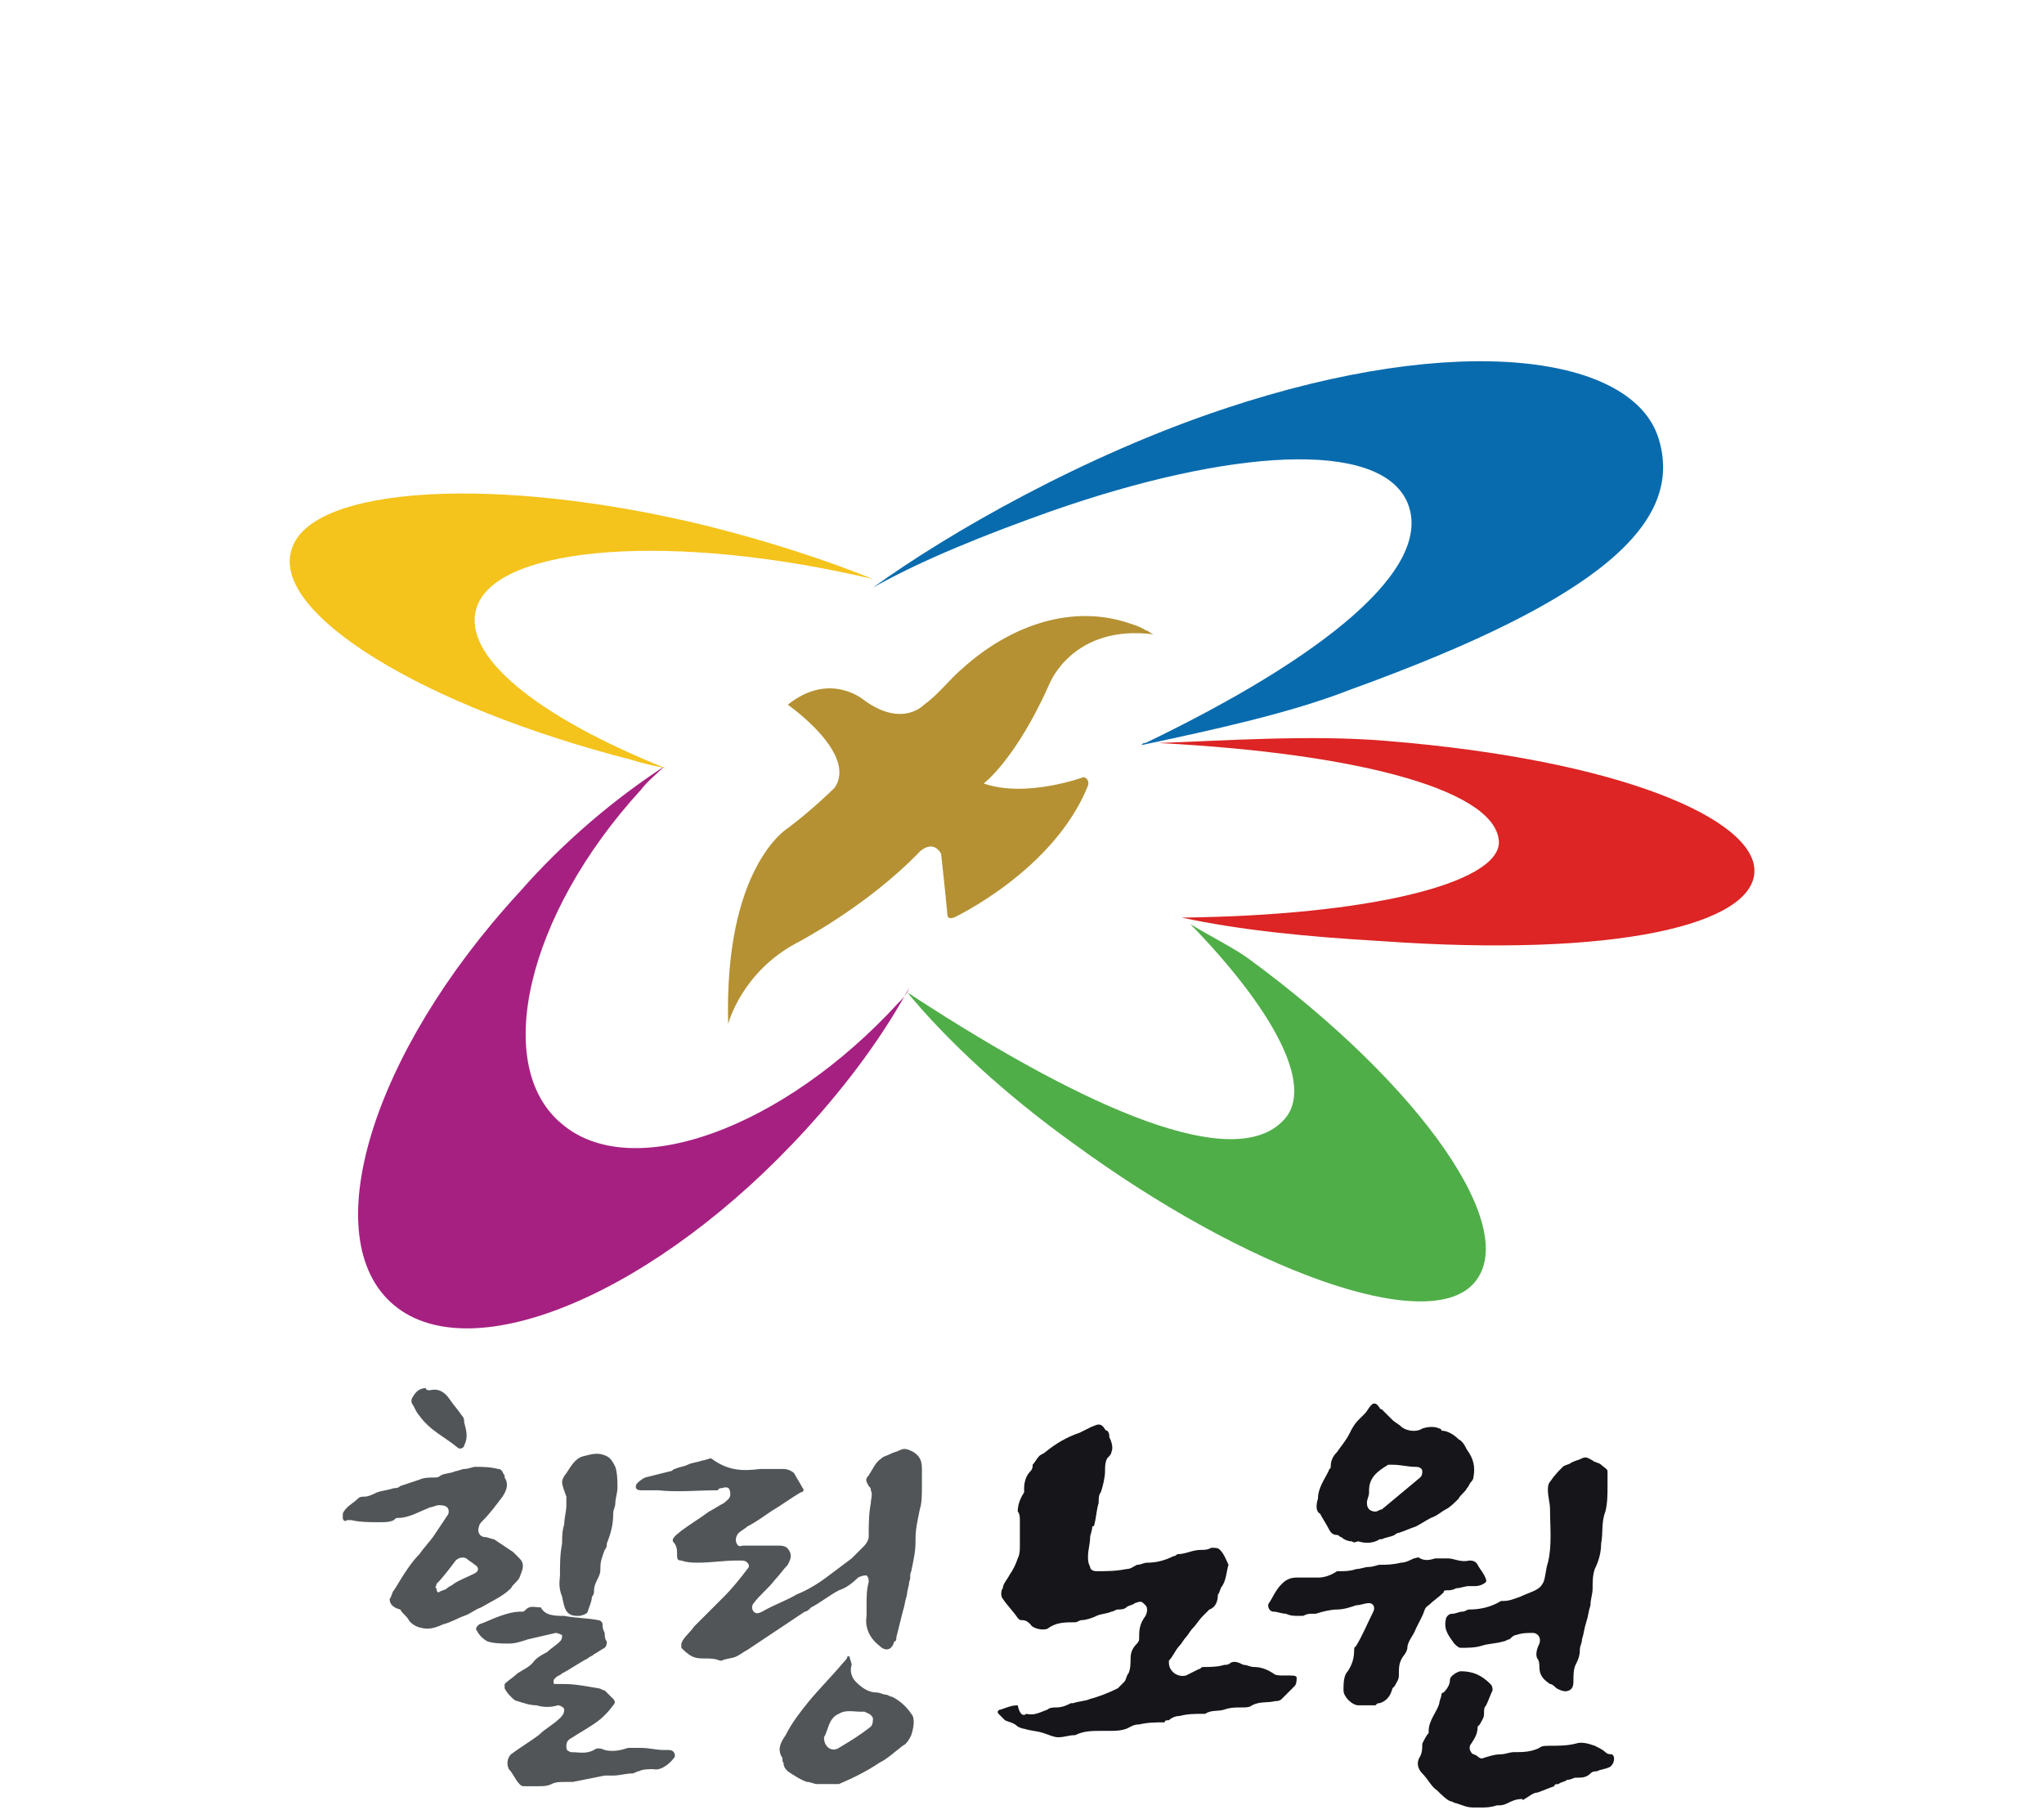
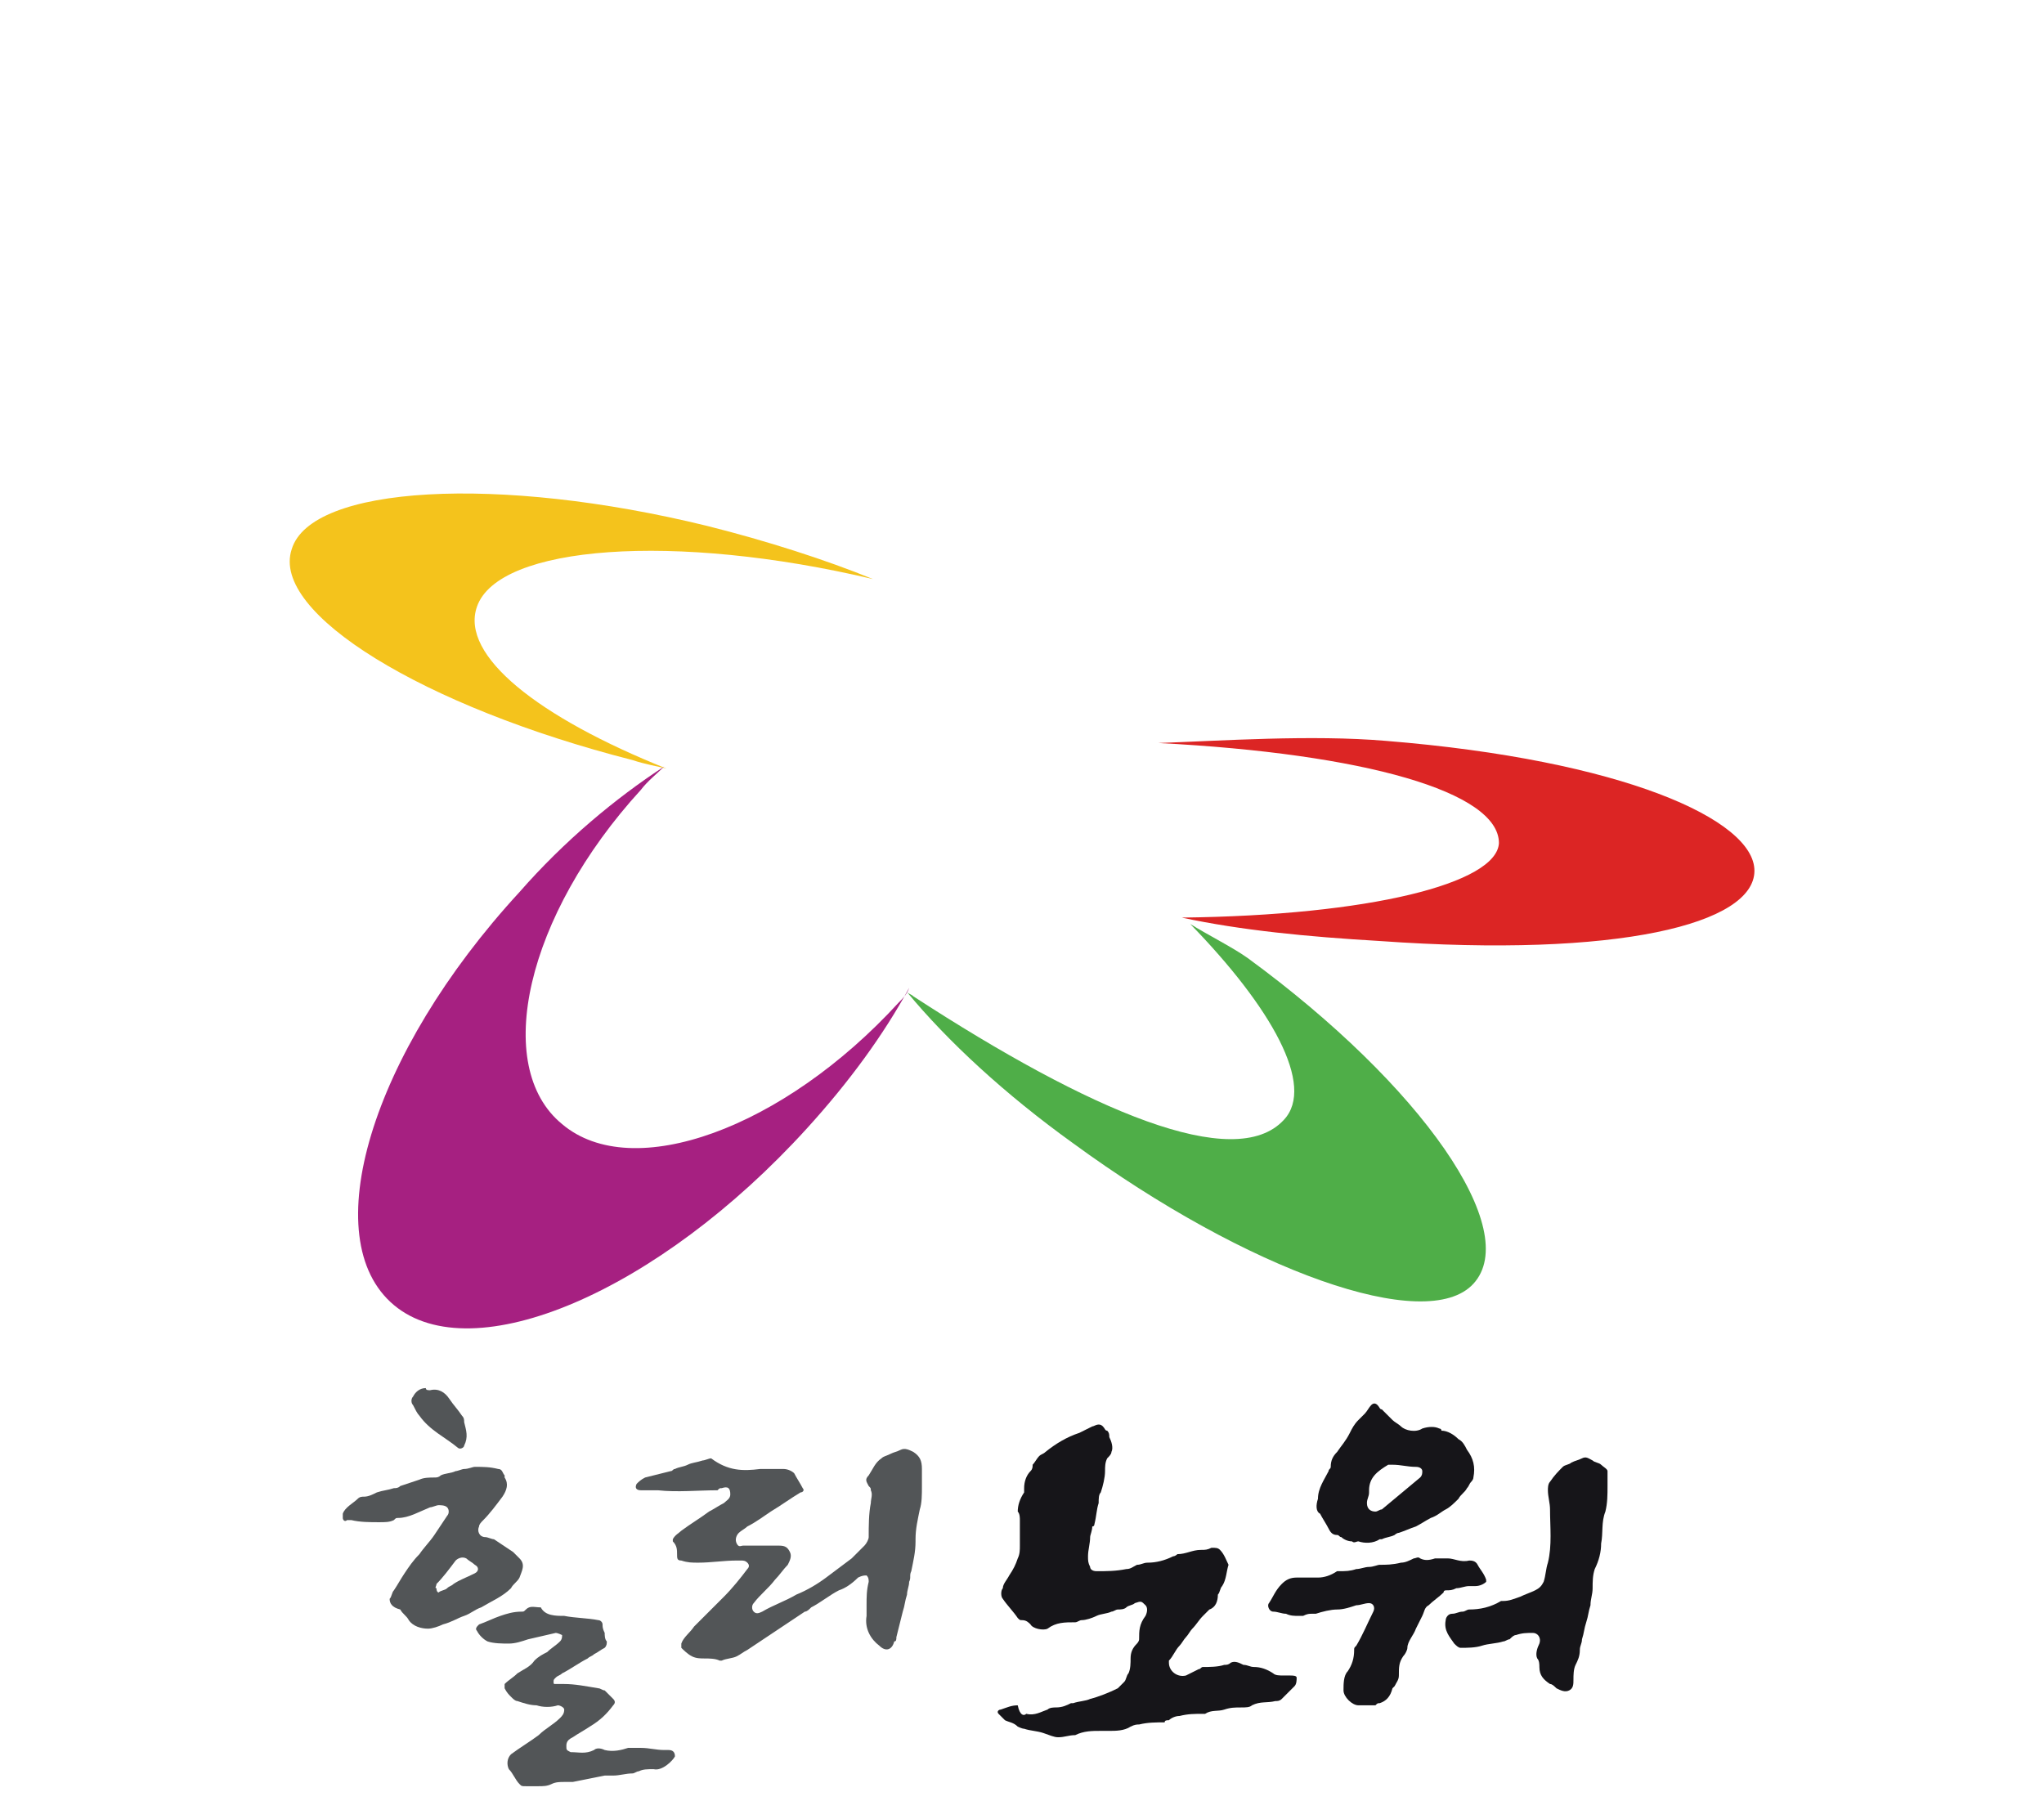
<svg xmlns="http://www.w3.org/2000/svg" version="1.1" x="0px" y="0px" viewBox="0 0 96 85" style="enable-background:new 0 0 96 85;" xml:space="preserve">
  <style type="text/css">
	.st0{fill:#161519;}
	.st1{fill:#525557;}
	.st2{fill:#B59133;}
	.st3{fill:#4FAE48;}
	.st4{fill:#086BAE;}
	.st5{fill:#DC2524;}
	.st6{fill:#A62081;}
	.st7{fill:#F4C31C;}
</style>
  <g id="레이어_1">
    <g>
      <g>
        <g>
          <path class="st0" d="M48.2,80.5c0.4,0.1,0.7-0.1,1-0.2c0.1-0.1,0.3-0.1,0.4-0.1c0.3,0,0.5-0.1,0.7-0.2c0,0,0.1,0,0.1,0      c0.3-0.1,0.6-0.1,0.8-0.2c0.4-0.1,0.9-0.3,1.3-0.5c0.1-0.1,0.2-0.2,0.3-0.3c0.1-0.1,0.1-0.3,0.2-0.4c0.1-0.2,0.1-0.5,0.1-0.7      c0-0.3,0.1-0.5,0.3-0.7c0,0,0.1-0.1,0.1-0.2c0,0,0,0,0,0c0-0.4,0-0.7,0.3-1.1c0.1-0.2,0.1-0.4,0-0.5c-0.2-0.2-0.2-0.2-0.5-0.1      c-0.1,0.1-0.3,0.1-0.4,0.2c-0.1,0.1-0.3,0.1-0.4,0.1c-0.1,0-0.2,0.1-0.3,0.1c-0.2,0.1-0.5,0.1-0.7,0.2c-0.2,0.1-0.5,0.2-0.7,0.2      c-0.1,0-0.2,0.1-0.3,0.1c-0.5,0-0.9,0-1.3,0.3c-0.2,0.1-0.7,0-0.8-0.2c-0.1-0.1-0.2-0.2-0.4-0.2c-0.1,0-0.1,0-0.2-0.1      c-0.2-0.3-0.5-0.6-0.7-0.9c-0.1-0.1-0.1-0.4,0-0.5c0-0.2,0.2-0.4,0.3-0.6c0.2-0.3,0.3-0.5,0.4-0.8c0.1-0.2,0.1-0.4,0.1-0.6      c0-0.4,0-0.8,0-1.2c0-0.1,0-0.3-0.1-0.4c0-0.3,0.1-0.6,0.3-0.9c0,0,0-0.1,0-0.2c0-0.3,0.1-0.6,0.3-0.8c0.1-0.1,0.1-0.2,0.1-0.3      c0.1-0.1,0.2-0.3,0.3-0.4c0.1-0.1,0.2-0.1,0.3-0.2c0.5-0.4,1-0.7,1.6-0.9c0.2-0.1,0.4-0.2,0.6-0.3c0.1,0,0.3-0.2,0.5,0      c0.1,0.1,0.1,0.2,0.2,0.2c0.1,0.1,0.1,0.2,0.1,0.3c0.1,0.2,0.2,0.5,0.1,0.7c0,0.1-0.1,0.2-0.2,0.3c-0.1,0.2-0.1,0.4-0.1,0.6      c0,0.3-0.1,0.7-0.2,1c-0.1,0.1-0.1,0.3-0.1,0.5c-0.1,0.3-0.1,0.6-0.2,1c0,0,0,0.1-0.1,0.1c0,0.2-0.1,0.4-0.1,0.5      c0,0.3-0.1,0.6-0.1,0.9c0,0.2,0,0.3,0.1,0.5c0,0.1,0.1,0.2,0.3,0.2c0.5,0,0.9,0,1.4-0.1c0.2,0,0.3-0.1,0.5-0.2      c0.2,0,0.3-0.1,0.5-0.1c0.4,0,0.8-0.1,1.2-0.3c0.1,0,0.2-0.1,0.2-0.1c0.4,0,0.7-0.2,1.1-0.2c0.2,0,0.3,0,0.5-0.1      c0.2,0,0.3,0,0.4,0.1c0.2,0.2,0.3,0.5,0.4,0.7c0,0,0,0,0,0c-0.1,0.3-0.1,0.7-0.3,1c-0.1,0.1-0.1,0.3-0.2,0.4      c0,0.3-0.1,0.6-0.4,0.7c-0.1,0.1-0.2,0.2-0.3,0.3c-0.2,0.2-0.3,0.4-0.5,0.6c-0.1,0.1-0.2,0.3-0.3,0.4c-0.1,0.1-0.2,0.3-0.3,0.4      c-0.2,0.2-0.3,0.5-0.5,0.7c0,0,0,0.1,0,0.1c0,0.4,0.4,0.7,0.8,0.6c0.2-0.1,0.4-0.2,0.6-0.3c0.1,0,0.1-0.1,0.2-0.1      c0.3,0,0.7,0,1-0.1c0.1,0,0.2,0,0.3-0.1c0.2-0.1,0.4,0,0.6,0.1c0.2,0,0.3,0.1,0.5,0.1c0.3,0,0.6,0.1,0.9,0.3      c0.1,0.1,0.3,0.1,0.5,0.1c0.1,0,0.2,0,0.3,0c0.1,0,0.3,0,0.3,0.1c0,0.1,0,0.3-0.1,0.4c-0.2,0.2-0.4,0.4-0.6,0.6      c-0.1,0.1-0.2,0.1-0.3,0.1c-0.4,0.1-0.7,0-1.1,0.2c-0.1,0.1-0.3,0.1-0.5,0.1c-0.3,0-0.5,0-0.8,0.1c-0.3,0.1-0.6,0-0.9,0.2      c0,0-0.1,0-0.1,0c-0.4,0-0.7,0-1.1,0.1c-0.2,0-0.4,0.1-0.5,0.2c-0.1,0-0.2,0-0.2,0.1c-0.4,0-0.8,0-1.2,0.1c-0.1,0-0.2,0-0.4,0.1      c-0.3,0.2-0.7,0.2-1,0.2c-0.1,0-0.3,0-0.4,0c-0.4,0-0.8,0-1.2,0.2c0,0,0,0,0,0c-0.3,0-0.5,0.1-0.8,0.1c-0.2,0-0.4-0.1-0.7-0.2      c-0.3-0.1-0.6-0.1-0.9-0.2c-0.1,0-0.3-0.1-0.3-0.1c-0.2-0.2-0.4-0.2-0.6-0.3c-0.1-0.1-0.2-0.2-0.3-0.3c-0.1-0.1,0-0.2,0.1-0.2      c0.3-0.1,0.5-0.2,0.8-0.2C47.9,80.6,48.1,80.6,48.2,80.5z" />
          <path class="st0" d="M75.5,69.8c0,0.4,0,0.8-0.1,1.2c-0.2,0.5-0.1,1-0.2,1.5c0,0.4-0.1,0.8-0.3,1.2c-0.1,0.3-0.1,0.6-0.1,0.9      c0,0.3-0.1,0.5-0.1,0.8c-0.1,0.3-0.1,0.5-0.2,0.8c-0.1,0.3-0.1,0.5-0.2,0.8c0,0.2-0.1,0.3-0.1,0.5c0,0.3-0.1,0.5-0.2,0.7      c-0.1,0.2-0.1,0.5-0.1,0.7c0,0.2,0,0.4-0.2,0.5c-0.2,0.1-0.4,0-0.6-0.1c-0.1-0.1-0.2-0.2-0.3-0.2c-0.3-0.2-0.5-0.4-0.5-0.8      c0-0.1,0-0.3-0.1-0.4c-0.1-0.2,0-0.5,0.1-0.7c0.1-0.3-0.1-0.5-0.3-0.5c-0.3,0-0.5,0-0.8,0.1c-0.1,0-0.2,0.1-0.3,0.2      c-0.1,0-0.2,0.1-0.3,0.1c-0.3,0.1-0.7,0.1-1,0.2c-0.3,0.1-0.7,0.1-1,0.1c-0.1,0-0.2-0.1-0.3-0.2c-0.2-0.3-0.5-0.6-0.4-1.1      c0-0.1,0.1-0.3,0.3-0.3c0.2,0,0.3-0.1,0.5-0.1c0.1,0,0.2-0.1,0.3-0.1c0.5,0,1-0.1,1.5-0.4c0,0,0.1,0,0.1,0      c0.3,0,0.5-0.1,0.8-0.2c0.2-0.1,0.5-0.2,0.7-0.3c0.2-0.1,0.3-0.2,0.4-0.4c0.1-0.3,0.1-0.6,0.2-0.9c0.2-0.8,0.1-1.7,0.1-2.5      c0-0.3-0.1-0.6-0.1-0.9c0-0.1,0-0.3,0.1-0.4c0.2-0.3,0.4-0.5,0.6-0.7c0.1-0.1,0.3-0.1,0.4-0.2c0.2-0.1,0.3-0.1,0.5-0.2      c0.2-0.1,0.3,0,0.5,0.1c0.1,0.1,0.3,0.1,0.4,0.2c0.1,0.1,0.3,0.2,0.3,0.3C75.5,69.3,75.5,69.5,75.5,69.8z" />
          <path class="st0" d="M61.9,70.4c0-0.5,0.3-0.9,0.5-1.3c0-0.1,0.1-0.1,0.1-0.2c0-0.3,0.1-0.5,0.3-0.7c0.2-0.3,0.4-0.5,0.6-0.9      c0.1-0.2,0.2-0.4,0.4-0.6c0.1-0.1,0.2-0.2,0.3-0.3c0.1-0.1,0.2-0.3,0.3-0.4c0.1-0.1,0.2-0.1,0.3,0c0.1,0.1,0.1,0.2,0.2,0.2      c0.2,0.2,0.3,0.3,0.5,0.5c0.1,0.1,0.3,0.2,0.4,0.3c0.2,0.2,0.7,0.3,1,0.1c0.3-0.1,0.6-0.1,0.8,0c0,0,0.1,0,0.1,0.1      c0.3,0,0.6,0.2,0.8,0.4c0.2,0.1,0.3,0.3,0.4,0.5c0.3,0.4,0.4,0.8,0.3,1.3c0,0.1-0.1,0.2-0.1,0.2c-0.1,0.1-0.1,0.2-0.2,0.3      c-0.1,0.2-0.3,0.3-0.4,0.5c-0.2,0.2-0.4,0.4-0.6,0.5c-0.2,0.1-0.4,0.3-0.7,0.4c-0.2,0.1-0.5,0.3-0.7,0.4      c-0.3,0.1-0.5,0.2-0.8,0.3c-0.1,0-0.2,0.1-0.2,0.1c-0.2,0.1-0.4,0.1-0.6,0.2c0,0,0,0-0.1,0c-0.3,0.2-0.7,0.2-1,0.1      c-0.1,0-0.2,0.1-0.3,0c-0.2,0-0.4-0.1-0.5-0.2c-0.1,0-0.1-0.1-0.2-0.1c-0.2,0-0.3-0.1-0.4-0.3c-0.1-0.2-0.3-0.5-0.4-0.7      C61.8,71,61.8,70.7,61.9,70.4z M64.3,70.1C64.3,70.1,64.3,70.1,64.3,70.1c0,0.2-0.1,0.3-0.1,0.5c0,0.3,0.2,0.4,0.4,0.4      c0.1,0,0.2-0.1,0.3-0.1c0.6-0.5,1.2-1,1.8-1.5c0.1-0.1,0.1-0.2,0.1-0.3c0-0.1-0.1-0.2-0.3-0.2c-0.4,0-0.7-0.1-1.1-0.1      c-0.1,0-0.1,0-0.2,0c-0.5,0.3-0.9,0.6-0.9,1.2C64.3,70,64.3,70,64.3,70.1z" />
          <path class="st0" d="M61.4,74.1c0.2,0,0.3,0,0.5,0c0.3,0,0.6-0.1,0.9-0.3c0,0,0.1,0,0.1,0c0.3,0,0.5,0,0.8-0.1      c0.2,0,0.4-0.1,0.6-0.1c0.2,0,0.4-0.1,0.5-0.1c0.3,0,0.6,0,1-0.1c0.2,0,0.4-0.1,0.6-0.2c0.1,0,0.2-0.1,0.3,0      c0.2,0.1,0.4,0.1,0.7,0c0.2,0,0.4,0,0.6,0c0,0,0,0,0,0c0.3,0,0.6,0.2,1,0.1c0.1,0,0.3,0,0.4,0.2c0.1,0.2,0.3,0.4,0.4,0.7      c0,0,0,0.1,0,0.1c-0.1,0.1-0.3,0.2-0.5,0.2c-0.1,0-0.2,0-0.3,0c-0.2,0-0.4,0.1-0.6,0.1c-0.2,0.1-0.3,0.1-0.5,0.1      c0,0-0.1,0-0.1,0.1c-0.2,0.2-0.5,0.4-0.7,0.6c-0.2,0.1-0.2,0.3-0.3,0.5c-0.1,0.2-0.2,0.4-0.3,0.6c-0.1,0.3-0.4,0.6-0.4,0.9      c0,0.1-0.1,0.3-0.2,0.4c-0.2,0.3-0.2,0.5-0.2,0.9c0,0.2-0.1,0.3-0.2,0.5c0,0-0.1,0.1-0.1,0.1c-0.1,0.4-0.3,0.6-0.6,0.7      c-0.1,0-0.1,0-0.2,0.1c-0.3,0-0.5,0-0.8,0c-0.3,0-0.7-0.4-0.7-0.7c0-0.3,0-0.7,0.2-0.9c0.2-0.3,0.3-0.6,0.3-1      c0-0.1,0-0.1,0.1-0.2c0.3-0.5,0.5-1,0.8-1.6c0.1-0.2,0-0.4-0.2-0.4c-0.2,0-0.4,0.1-0.6,0.1c-0.3,0.1-0.6,0.2-0.9,0.2      c-0.3,0-0.7,0.1-1,0.2c-0.1,0-0.1,0-0.2,0c-0.1,0-0.2,0-0.4,0.1c-0.1,0-0.1,0-0.2,0c-0.2,0-0.4,0-0.6-0.1      c-0.2,0-0.4-0.1-0.6-0.1c-0.2,0-0.3-0.3-0.2-0.4c0.2-0.3,0.3-0.6,0.6-0.9c0.2-0.2,0.4-0.3,0.7-0.3C61,74.1,61.2,74.1,61.4,74.1      C61.4,74.1,61.4,74.1,61.4,74.1z" />
-           <path class="st0" d="M69.6,82.6c0.3-0.1,0.6-0.2,0.9-0.2c0.2,0,0.4-0.1,0.6-0.1c0.4,0,0.8,0,1.2-0.2c0.1-0.1,0.3-0.1,0.5-0.1      c0.4,0,0.8,0,1.2-0.1c0.3-0.1,0.6,0,0.9,0.1c0.2,0.1,0.4,0.2,0.5,0.3c0.1,0.1,0.2,0.1,0.3,0.1c0.2,0.1,0.1,0.5-0.1,0.6      c-0.2,0.1-0.4,0.1-0.6,0.2c-0.1,0-0.2,0-0.3,0.1c-0.2,0.2-0.4,0.2-0.7,0.2c-0.1,0-0.2,0.1-0.4,0.1c-0.1,0.1-0.3,0.1-0.4,0.2      c-0.1,0-0.2,0-0.2,0.1c-0.3,0.1-0.5,0.2-0.8,0.3c-0.2,0-0.4,0.2-0.6,0.3c0,0-0.1,0.1-0.1,0c-0.3,0-0.5,0.1-0.7,0.2      c-0.2,0.1-0.3,0.1-0.5,0.1c-0.3,0.1-0.5,0.1-0.8,0.1c-0.1,0-0.2,0-0.3,0c-0.3,0-0.5-0.1-0.8-0.2c-0.1,0-0.2-0.1-0.3-0.1      c-0.2-0.1-0.4-0.3-0.6-0.5c-0.3-0.2-0.4-0.5-0.7-0.8c-0.2-0.2-0.3-0.5-0.1-0.8c0.1-0.2,0.1-0.4,0.1-0.6c0.1-0.2,0.2-0.4,0.3-0.5      c0,0,0,0,0-0.1c0-0.5,0.4-0.9,0.5-1.3c0-0.1,0.1-0.3,0.1-0.4c0,0,0-0.1,0.1-0.1c0.2-0.2,0.3-0.4,0.3-0.6c0-0.2,0.4-0.4,0.5-0.4      c0.6,0,1,0.2,1.4,0.6c0.1,0.1,0.1,0.2,0.1,0.3c-0.1,0.2-0.2,0.5-0.3,0.7c-0.1,0.1-0.1,0.2-0.1,0.4c0,0.2-0.1,0.3-0.2,0.5      c0,0-0.1,0.1-0.1,0.1c0,0.3-0.1,0.5-0.3,0.8c-0.1,0.1-0.1,0.3,0,0.4c0,0.1,0.2,0.1,0.3,0.2C69.5,82.6,69.6,82.6,69.6,82.6      C69.6,82.6,69.6,82.6,69.6,82.6z" />
        </g>
        <g>
          <path class="st1" d="M35.7,69c0.4,0,0.8,0,1.1,0c0.2,0,0.4,0.1,0.5,0.2c0.1,0.2,0.3,0.5,0.4,0.7c0.1,0.1,0,0.2-0.1,0.2      c-0.5,0.3-0.9,0.6-1.4,0.9c-0.3,0.2-0.7,0.5-1.1,0.7c-0.1,0.1-0.3,0.2-0.4,0.3c-0.1,0.1-0.2,0.3-0.1,0.5      c0.1,0.2,0.2,0.1,0.3,0.1c0.6,0,1.1,0,1.7,0c0.3,0,0.4,0.1,0.5,0.3c0.1,0.2,0,0.4-0.1,0.6c-0.2,0.2-0.4,0.5-0.6,0.7      c-0.3,0.4-0.7,0.7-1,1.1c-0.1,0.1-0.1,0.3,0,0.4c0.1,0.1,0.2,0.1,0.4,0c0.5-0.3,1.1-0.5,1.6-0.8c0.5-0.2,1-0.5,1.4-0.8      c0.4-0.3,0.8-0.6,1.2-0.9c0.2-0.2,0.4-0.4,0.6-0.6c0.1-0.1,0.2-0.3,0.2-0.4c0-0.5,0-1.1,0.1-1.6c0-0.2,0.1-0.4,0-0.6      c0-0.1,0-0.1-0.1-0.2c-0.1-0.2-0.2-0.3,0-0.5c0.2-0.3,0.3-0.6,0.6-0.8c0.1-0.1,0.2-0.1,0.4-0.2c0.2-0.1,0.3-0.1,0.5-0.2      c0.2-0.1,0.4,0,0.6,0.1c0.3,0.2,0.4,0.4,0.4,0.8c0,0.3,0,0.5,0,0.8c0,0.4,0,0.8-0.1,1.1c-0.1,0.5-0.2,0.9-0.2,1.4      c0,0,0,0.1,0,0.1c0,0.5-0.1,0.9-0.2,1.4c-0.1,0.2,0,0.3-0.1,0.5c0,0.2-0.1,0.4-0.1,0.6c-0.1,0.3-0.1,0.5-0.2,0.8      c-0.1,0.4-0.2,0.8-0.3,1.2c0,0.1,0,0.2-0.1,0.2c-0.1,0.4-0.4,0.5-0.7,0.2c-0.4-0.3-0.7-0.8-0.6-1.4c0-0.2,0-0.4,0-0.5      c0-0.4,0-0.7,0.1-1.1c0-0.1,0-0.2-0.1-0.3c-0.1,0-0.2,0-0.4,0.1c-0.3,0.3-0.6,0.5-0.9,0.6c-0.4,0.2-0.9,0.6-1.3,0.8      c-0.1,0.1-0.2,0.2-0.3,0.2c-0.3,0.2-0.6,0.4-0.9,0.6c-0.6,0.4-1.2,0.8-1.8,1.2c-0.2,0.1-0.3,0.2-0.5,0.3      c-0.2,0.1-0.5,0.1-0.7,0.2c0,0-0.1,0-0.1,0c-0.2-0.1-0.5-0.1-0.7-0.1c-0.2,0-0.4,0-0.6-0.1c-0.2-0.1-0.4-0.3-0.5-0.4      c0,0,0-0.1,0-0.2c0.1-0.3,0.4-0.5,0.6-0.8c0.5-0.5,0.9-0.9,1.4-1.4c0.4-0.4,0.8-0.9,1.1-1.3c0.1-0.1,0.1-0.2,0-0.3      c-0.1-0.1-0.2-0.1-0.3-0.1c0,0-0.1,0-0.2,0c-0.6,0-1.2,0.1-1.8,0.1c-0.3,0-0.5,0-0.8-0.1c-0.2,0-0.2-0.1-0.2-0.3      c0-0.2,0-0.4-0.2-0.6c0,0,0-0.1,0-0.1c0.1-0.2,0.3-0.3,0.4-0.4c0.4-0.3,0.9-0.6,1.3-0.9c0.2-0.1,0.5-0.3,0.7-0.4      c0.1-0.1,0.3-0.2,0.3-0.4c0-0.3-0.1-0.4-0.4-0.3c-0.1,0-0.1,0-0.2,0.1c-0.9,0-1.9,0.1-2.8,0c-0.3,0-0.5,0-0.8,0      c-0.2,0-0.3-0.1-0.2-0.3c0.1-0.1,0.2-0.2,0.4-0.3c0.4-0.1,0.8-0.2,1.2-0.3c0.1,0,0.1-0.1,0.2-0.1c0.2-0.1,0.4-0.1,0.6-0.2      c0.2-0.1,0.4-0.1,0.7-0.2c0.1,0,0.3-0.1,0.4-0.1C34.2,69.1,34.9,69.1,35.7,69C35.7,69,35.7,69,35.7,69z" />
-           <path class="st1" d="M38.7,83.8c-0.1,0-0.2,0-0.3,0c-0.2,0-0.3-0.1-0.5-0.1c-0.3-0.1-0.6-0.3-0.9-0.5c-0.1-0.1-0.2-0.2-0.2-0.4      c-0.1-0.1,0-0.2-0.1-0.3c-0.2-0.4,0-0.7,0.2-1c0.3-0.6,0.7-1.1,1.1-1.6c0.5-0.6,1.1-1.2,1.6-1.8c0.1-0.1,0.2-0.2,0.2-0.3      c0,0,0.1,0,0.1,0c0,0.1,0.1,0.3,0.1,0.4c-0.1,0.3,0,0.6,0.2,0.8c0.3,0.3,0.6,0.5,1,0.5c0.1,0,0.3,0.1,0.4,0.1      c0.1,0,0.2,0.1,0.3,0.1c0.4,0.2,0.7,0.5,0.9,0.8c0.2,0.2,0.1,0.7,0,1c-0.1,0.2-0.2,0.4-0.4,0.5c-0.4,0.3-0.7,0.6-1.1,0.8      c-0.6,0.4-1.2,0.7-1.9,1C39.3,83.8,39,83.8,38.7,83.8C38.7,83.9,38.7,83.8,38.7,83.8z M38.7,81.6c0,0.5,0.4,0.7,0.7,0.5      c0.5-0.3,1-0.6,1.5-1C41,81,41,80.8,41,80.7c-0.1-0.2-0.2-0.2-0.4-0.3c-0.1,0-0.2,0-0.2,0c-0.3,0-0.7-0.1-1,0.1      C38.9,80.7,38.9,81.3,38.7,81.6z" />
-           <path class="st1" d="M26.3,74c0-0.5,0-1,0.1-1.5c0-0.3,0-0.6,0.1-0.9c0-0.3,0.1-0.6,0.1-0.9c0-0.1,0-0.3,0-0.4      c-0.1-0.3-0.2-0.5-0.2-0.7c0-0.1,0.1-0.3,0.2-0.4c0.2-0.3,0.4-0.7,0.8-0.8c0.4-0.1,0.7-0.2,1.1,0c0.2,0.1,0.3,0.3,0.4,0.5      c0.1,0.3,0.1,0.7,0.1,1c0,0.2-0.1,0.5-0.1,0.7c0,0.2-0.1,0.3-0.1,0.5c0,0.5-0.1,0.9-0.3,1.4c0,0.1,0,0.2-0.1,0.3      c-0.1,0.3-0.2,0.5-0.2,0.8c0,0.2,0,0.3-0.1,0.5c-0.1,0.2-0.2,0.4-0.2,0.6c0,0.1,0,0.2-0.1,0.3c0,0.2-0.1,0.4-0.2,0.7      c0,0.1-0.3,0.2-0.4,0.2c0,0,0,0-0.1,0c-0.6,0-0.6-0.5-0.7-0.9C26.2,74.5,26.3,74.2,26.3,74C26.2,74,26.2,74,26.3,74z" />
          <g>
            <path class="st1" d="M26.5,75.9c0.5,0.1,1.1,0.1,1.6,0.2c0.1,0,0.2,0.1,0.2,0.2c0,0.1,0,0.2,0.1,0.4c0,0.1,0,0.3,0.1,0.4       c0,0.1,0,0.2-0.1,0.3c-0.2,0.1-0.3,0.2-0.5,0.3c-0.1,0.1-0.2,0.1-0.3,0.2c-0.4,0.2-0.8,0.5-1.2,0.7c-0.1,0.1-0.2,0.1-0.3,0.2       c-0.1,0.1-0.1,0.1-0.1,0.2c0,0.1,0,0.1,0.1,0.1c0.1,0,0.3,0,0.4,0c0.5,0,1,0.1,1.6,0.2c0.1,0,0.2,0.1,0.3,0.1       c0.1,0.1,0.3,0.3,0.4,0.4c0.1,0.1,0.1,0.2,0,0.3c-0.3,0.4-0.6,0.7-1.1,1c-0.3,0.2-0.5,0.3-0.8,0.5c-0.2,0.1-0.3,0.2-0.3,0.4       c0,0.2,0,0.2,0.2,0.3c0.4,0,0.7,0.1,1.1-0.1c0.1-0.1,0.3-0.1,0.5,0c0.4,0.1,0.8,0,1.1-0.1c0.2,0,0.4,0,0.6,0       c0.4,0,0.7,0.1,1.1,0.1c0.1,0,0.1,0,0.2,0c0.2,0,0.3,0.1,0.3,0.3c-0.1,0.2-0.6,0.7-1,0.6c-0.3,0-0.5,0-0.7,0.1       c-0.1,0-0.2,0.1-0.3,0.1c-0.3,0-0.6,0.1-0.9,0.1c-0.1,0-0.3,0-0.4,0c-0.5,0.1-1,0.2-1.5,0.3c-0.1,0-0.2,0-0.4,0       c-0.2,0-0.4,0-0.6,0.1c-0.2,0.1-0.4,0.1-0.6,0.1c-0.2,0-0.4,0-0.6,0c-0.2,0-0.2,0-0.3-0.1c-0.2-0.2-0.3-0.5-0.5-0.7       c-0.1-0.2-0.1-0.5,0.1-0.7c0.4-0.3,0.9-0.6,1.3-0.9c0.3-0.3,0.7-0.5,1-0.8c0.1-0.1,0.2-0.2,0.2-0.4c0-0.1-0.2-0.2-0.3-0.2       c-0.3,0.1-0.7,0.1-1,0c-0.3,0-0.6-0.1-0.9-0.2c-0.1,0-0.2-0.1-0.3-0.2c-0.1-0.1-0.2-0.2-0.3-0.4c0,0,0-0.1,0-0.2       c0.2-0.2,0.4-0.3,0.6-0.5c0.3-0.2,0.6-0.3,0.8-0.6c0.2-0.2,0.4-0.3,0.6-0.4c0.2-0.2,0.4-0.3,0.6-0.5c0.1-0.1,0.1-0.2,0.1-0.3       c0,0-0.2-0.1-0.3-0.1c-0.4,0.1-0.9,0.2-1.3,0.3c-0.3,0.1-0.6,0.2-0.9,0.2c-0.3,0-0.7,0-1-0.1c-0.2-0.1-0.4-0.3-0.5-0.5       c-0.1-0.1,0-0.2,0.1-0.3c0.3-0.1,0.7-0.3,1-0.4c0.3-0.1,0.6-0.2,1-0.2c0.1,0,0.1,0,0.2-0.1c0.2-0.2,0.4-0.1,0.7-0.1       C25.6,75.9,26.1,75.9,26.5,75.9C26.5,76,26.5,76,26.5,75.9z" />
            <path class="st1" d="M18.3,75.1c0.1-0.1,0.1-0.3,0.2-0.4c0.2-0.3,0.3-0.5,0.5-0.8c0.2-0.3,0.4-0.6,0.7-0.9       c0.2-0.3,0.5-0.6,0.7-0.9c0.2-0.3,0.4-0.6,0.6-0.9c0.1-0.1,0.1-0.3,0-0.4c-0.1-0.1-0.3-0.1-0.4-0.1c-0.1,0-0.3,0.1-0.4,0.1       c-0.5,0.2-1,0.5-1.5,0.5c-0.1,0-0.1,0-0.2,0.1c-0.2,0.1-0.4,0.1-0.7,0.1c-0.4,0-0.9,0-1.3-0.1c-0.1,0-0.1,0-0.2,0       c-0.1,0.1-0.2,0-0.2-0.1c0,0,0-0.1,0-0.2c0.1-0.3,0.5-0.5,0.7-0.7c0.1-0.1,0.2-0.1,0.3-0.1c0.2,0,0.4-0.1,0.6-0.2       c0.3-0.1,0.5-0.1,0.8-0.2c0.1,0,0.2,0,0.3-0.1c0.3-0.1,0.6-0.2,0.9-0.3c0.2-0.1,0.5-0.1,0.7-0.1c0.1,0,0.2,0,0.3-0.1       c0.2-0.1,0.5-0.1,0.7-0.2c0.1,0,0.3-0.1,0.4-0.1c0.2,0,0.4-0.1,0.5-0.1c0.4,0,0.7,0,1.1,0.1c0.2,0,0.2,0.2,0.3,0.3       c0,0,0,0.1,0,0.1c0.2,0.3,0.1,0.6-0.1,0.9c-0.3,0.4-0.6,0.8-0.9,1.1c-0.1,0.1-0.2,0.2-0.2,0.3c-0.1,0.2,0,0.5,0.3,0.5       c0.1,0,0.3,0.1,0.4,0.1c0.3,0.2,0.6,0.4,0.9,0.6c0.1,0.1,0.2,0.2,0.3,0.3c0.3,0.3,0.1,0.6,0,0.9c-0.1,0.2-0.3,0.3-0.4,0.5       c-0.4,0.4-0.9,0.6-1.4,0.9c-0.3,0.1-0.5,0.3-0.8,0.4c-0.3,0.1-0.6,0.3-1,0.4c-0.2,0.1-0.5,0.2-0.7,0.2c-0.3,0-0.7-0.1-0.9-0.4       c-0.1-0.2-0.3-0.3-0.4-0.5C18.4,75.5,18.3,75.3,18.3,75.1z M20.6,74.8c0.1-0.1,0.3-0.1,0.4-0.2c0.1-0.1,0.2-0.1,0.3-0.2       c0.3-0.2,0.6-0.3,1-0.5c0.2-0.1,0.2-0.3,0-0.4c-0.1-0.1-0.3-0.2-0.4-0.3c-0.2-0.1-0.4,0-0.5,0.1c-0.3,0.4-0.6,0.8-0.9,1.1       c0,0.1-0.1,0.2,0,0.2C20.5,74.8,20.6,74.8,20.6,74.8z" />
            <path class="st1" d="M20.2,65.3c0.4-0.1,0.7,0.1,0.9,0.4c0.2,0.3,0.4,0.5,0.6,0.8c0.1,0.1,0.1,0.2,0.1,0.3       c0.1,0.4,0.2,0.7,0,1.1c0,0.1-0.2,0.2-0.3,0.1c-0.6-0.5-1.3-0.8-1.8-1.5c-0.1-0.1-0.2-0.3-0.3-0.5c-0.1-0.1-0.1-0.3,0-0.4       c0.1-0.2,0.3-0.4,0.6-0.4C20,65.3,20.1,65.3,20.2,65.3z" />
          </g>
        </g>
      </g>
      <g>
        <g>
-           <path class="st2" d="M37,33.1c0,0,3.3,2.3,2.2,3.9c0,0-1,1-2.2,1.9c0,0-3,1.8-2.8,9.2c0,0,0.6-2.4,3.2-3.8c0,0,3.3-1.7,5.8-4.3      c0,0,0.6-0.6,1,0.1c0,0,0.2,1.8,0.3,2.9c0,0,0,0.2,0.3,0.1c0,0,4.7-2.2,6.3-6.2c0,0,0.1-0.3-0.2-0.4c0,0-2.7,1-4.7,0.3      c0,0,1.5-1.1,3.1-4.7c0,0,1.1-2.8,4.9-2.3c-0.1,0-0.3-0.2-0.4-0.2c-0.3-0.2-0.7-0.3-1-0.4c-2.7-0.8-5.5,0.3-7.6,2.2      c-0.6,0.5-1.1,1.2-1.8,1.7c0,0-1,1.1-2.8-0.2C40.6,32.9,39,31.5,37,33.1z" />
          <g>
            <path class="st3" d="M58.6,45c-0.7-0.5-1.9-1.1-2.7-1.6c3.8,3.9,5.9,7.6,4.4,9.2c-2.3,2.5-9.1-0.4-17.4-5.8       c-0.1-0.1-0.2-0.1-0.3-0.2c1.9,2.3,4.6,4.8,7.8,7.1c8.2,6,16.6,9,18.8,6.6C71.5,57.8,66.8,51,58.6,45z" />
-             <path class="st4" d="M77.9,20.6c-1.2-3.9-9.3-5.1-20.4-1.4c-6.6,2.2-12.9,5.8-16.5,8.4c2.3-1.3,5.3-2.5,8.4-3.6       c8.3-2.9,15.4-3.4,16.7-0.4c1.3,3.1-4,7.3-12.3,11.3c-0.1,0-0.1,0-0.2,0.1c3.3-0.7,7-1.5,9.8-2.6       C75.3,28.1,79.1,24.5,77.9,20.6z" />
            <path class="st5" d="M65.1,34.8c-3.5-0.3-7.8,0-10.7,0.1c9.7,0.5,16,2.3,16,4.7c-0.1,1.9-6.1,3.4-14.9,3.5       c2.8,0.6,5.9,0.9,9.3,1.1c11.2,0.8,17.6-0.8,17.6-3.3C82.4,38.5,76.2,35.7,65.1,34.8z" />
            <path class="st6" d="M42.2,47.1c-5.4,5.9-12.5,8.5-15.8,5.7c-3.3-2.7-1.7-9.8,3.7-15.7c0.3-0.4,0.8-0.8,1.1-1.1       c-2.3,1.5-4.7,3.5-6.8,5.9c-7,7.6-9.6,16.3-5.9,19.4c3.7,3.1,12.4-0.6,19.4-8.3c2-2.2,3.6-4.4,4.8-6.6       C42.6,46.7,42.4,46.9,42.2,47.1z" />
            <path class="st7" d="M22.4,28.5c1-2.9,9.3-3.5,18.6-1.3c-2.2-0.9-5-1.8-7.8-2.5c-9.8-2.4-18.6-1.9-19.5,1.1       c-1,3,6.2,7.4,16,9.9c0.6,0.2,1.2,0.3,1.6,0.4C25.3,33.7,21.6,30.8,22.4,28.5z" />
          </g>
        </g>
      </g>
    </g>
  </g>
  <g id="레이어_2">
</g>
  <g id="레이어_3">
</g>
</svg>